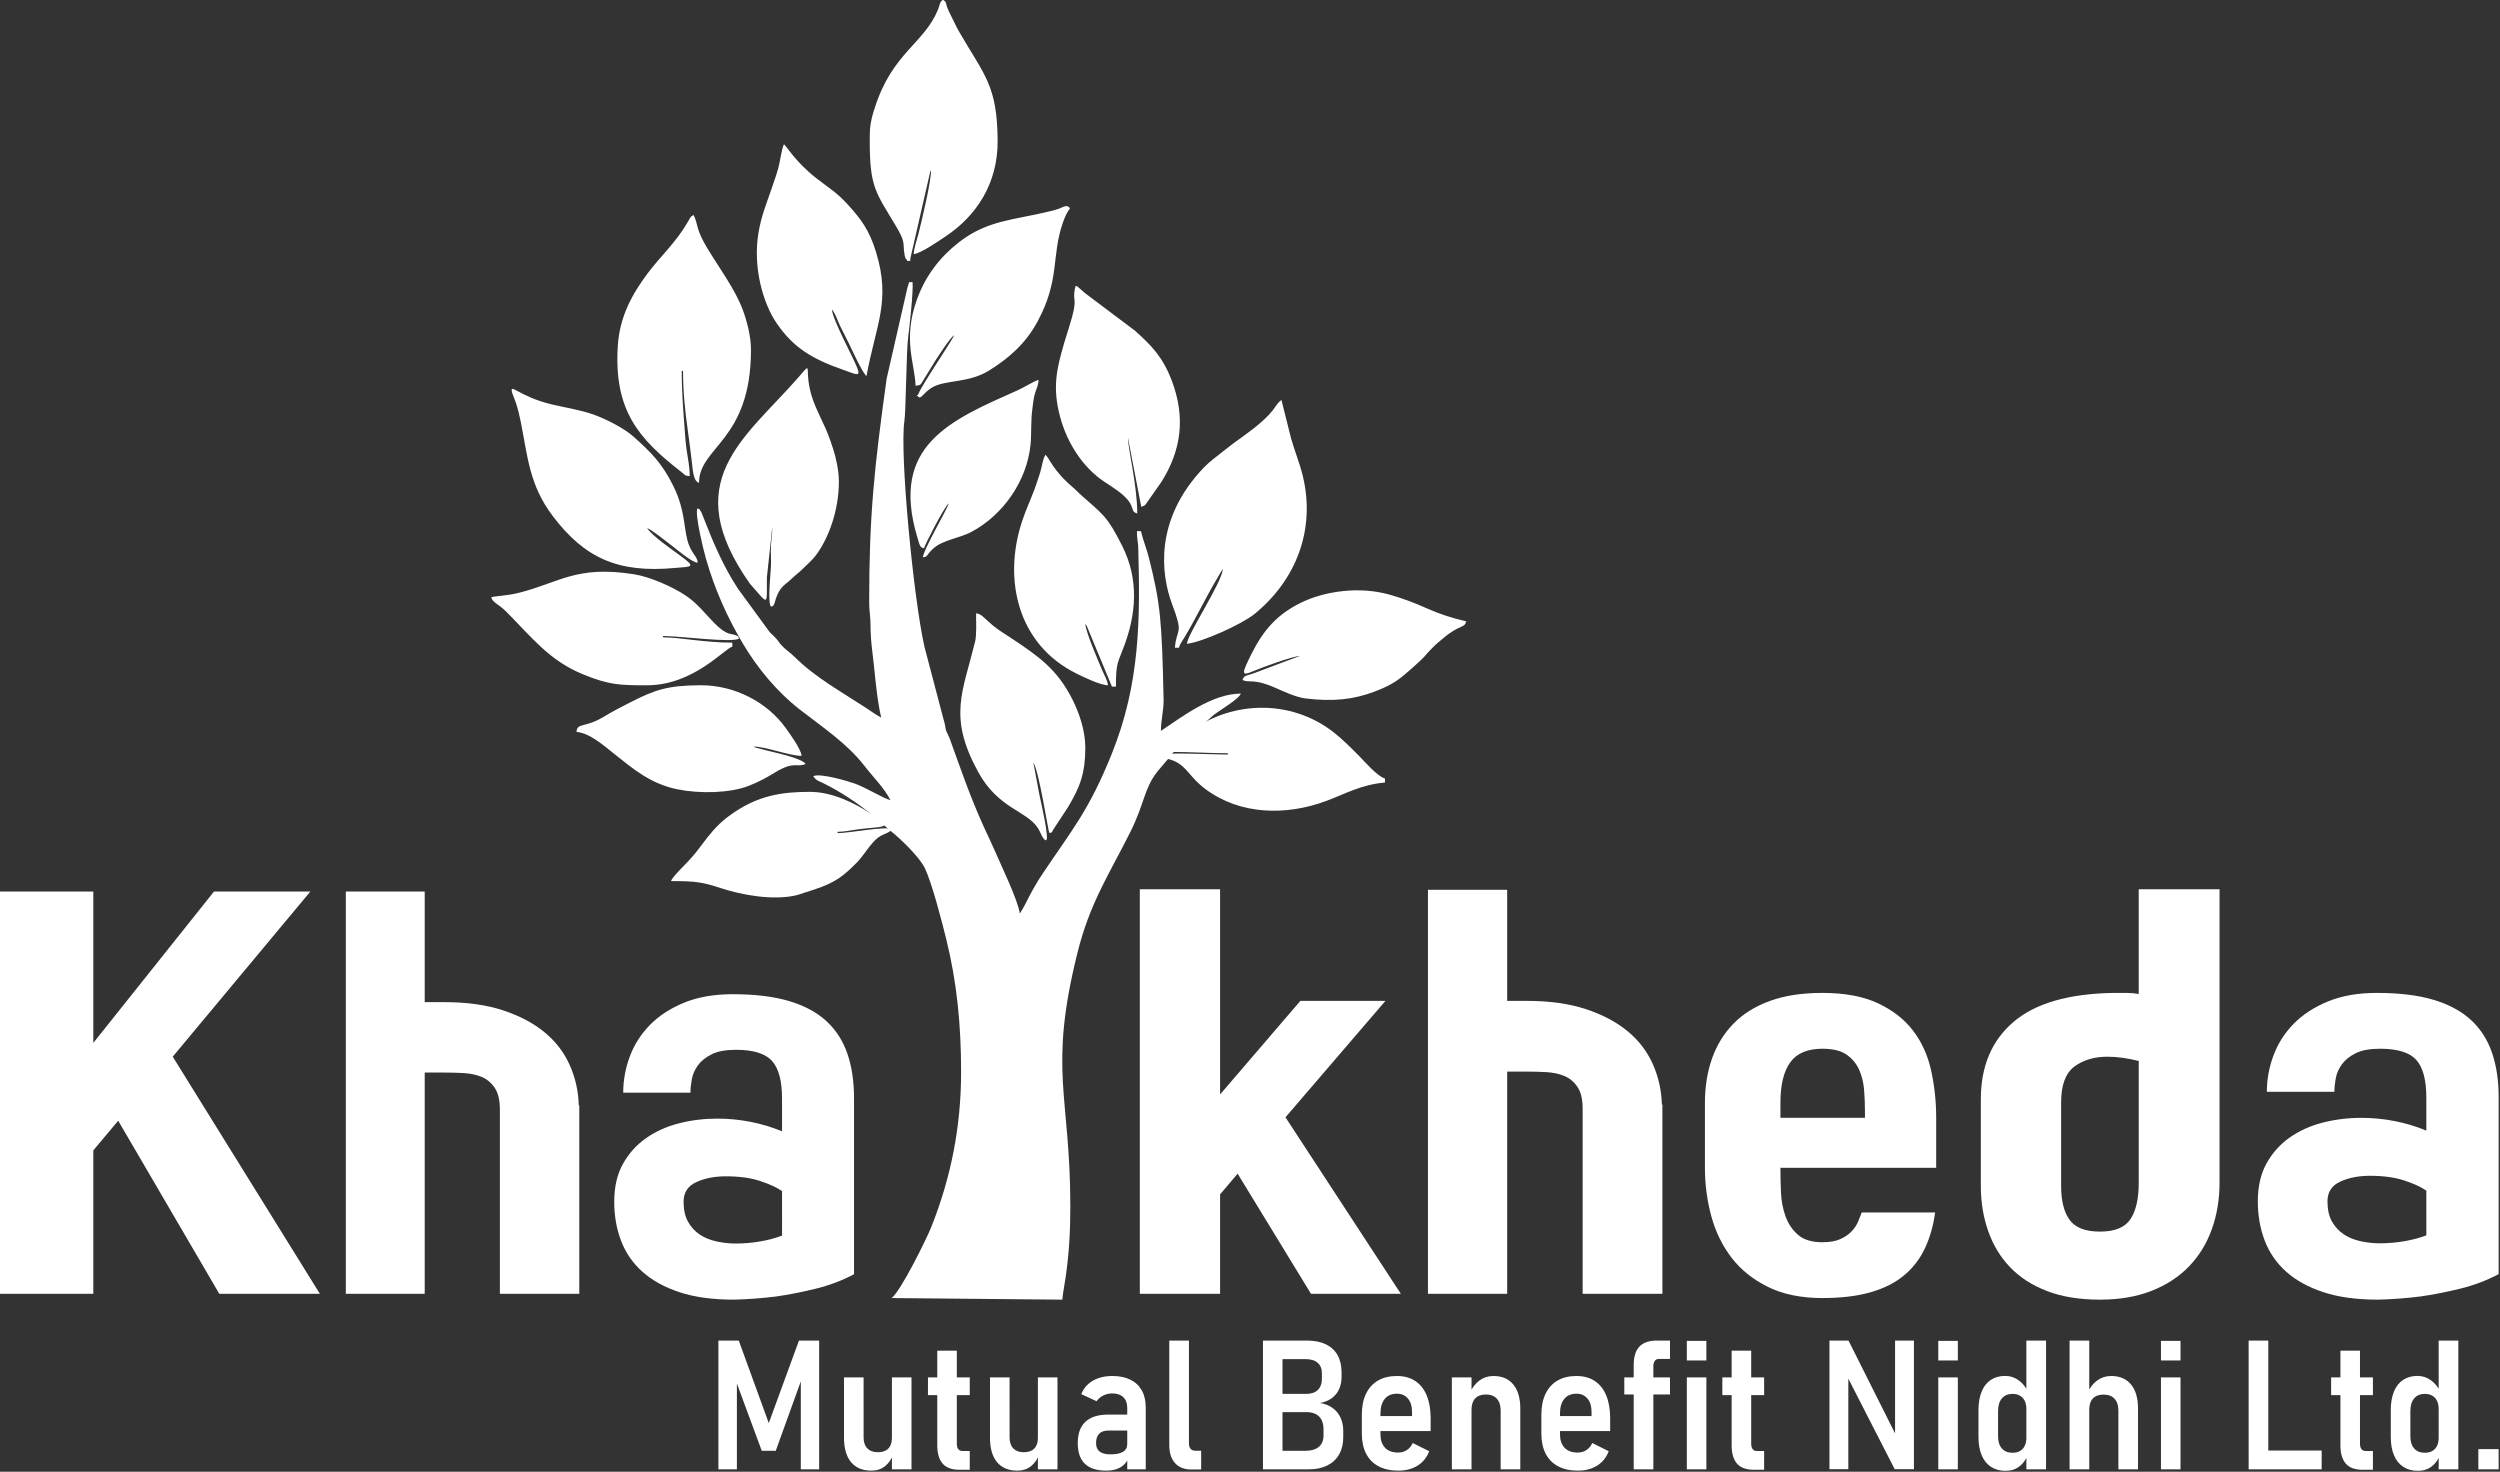
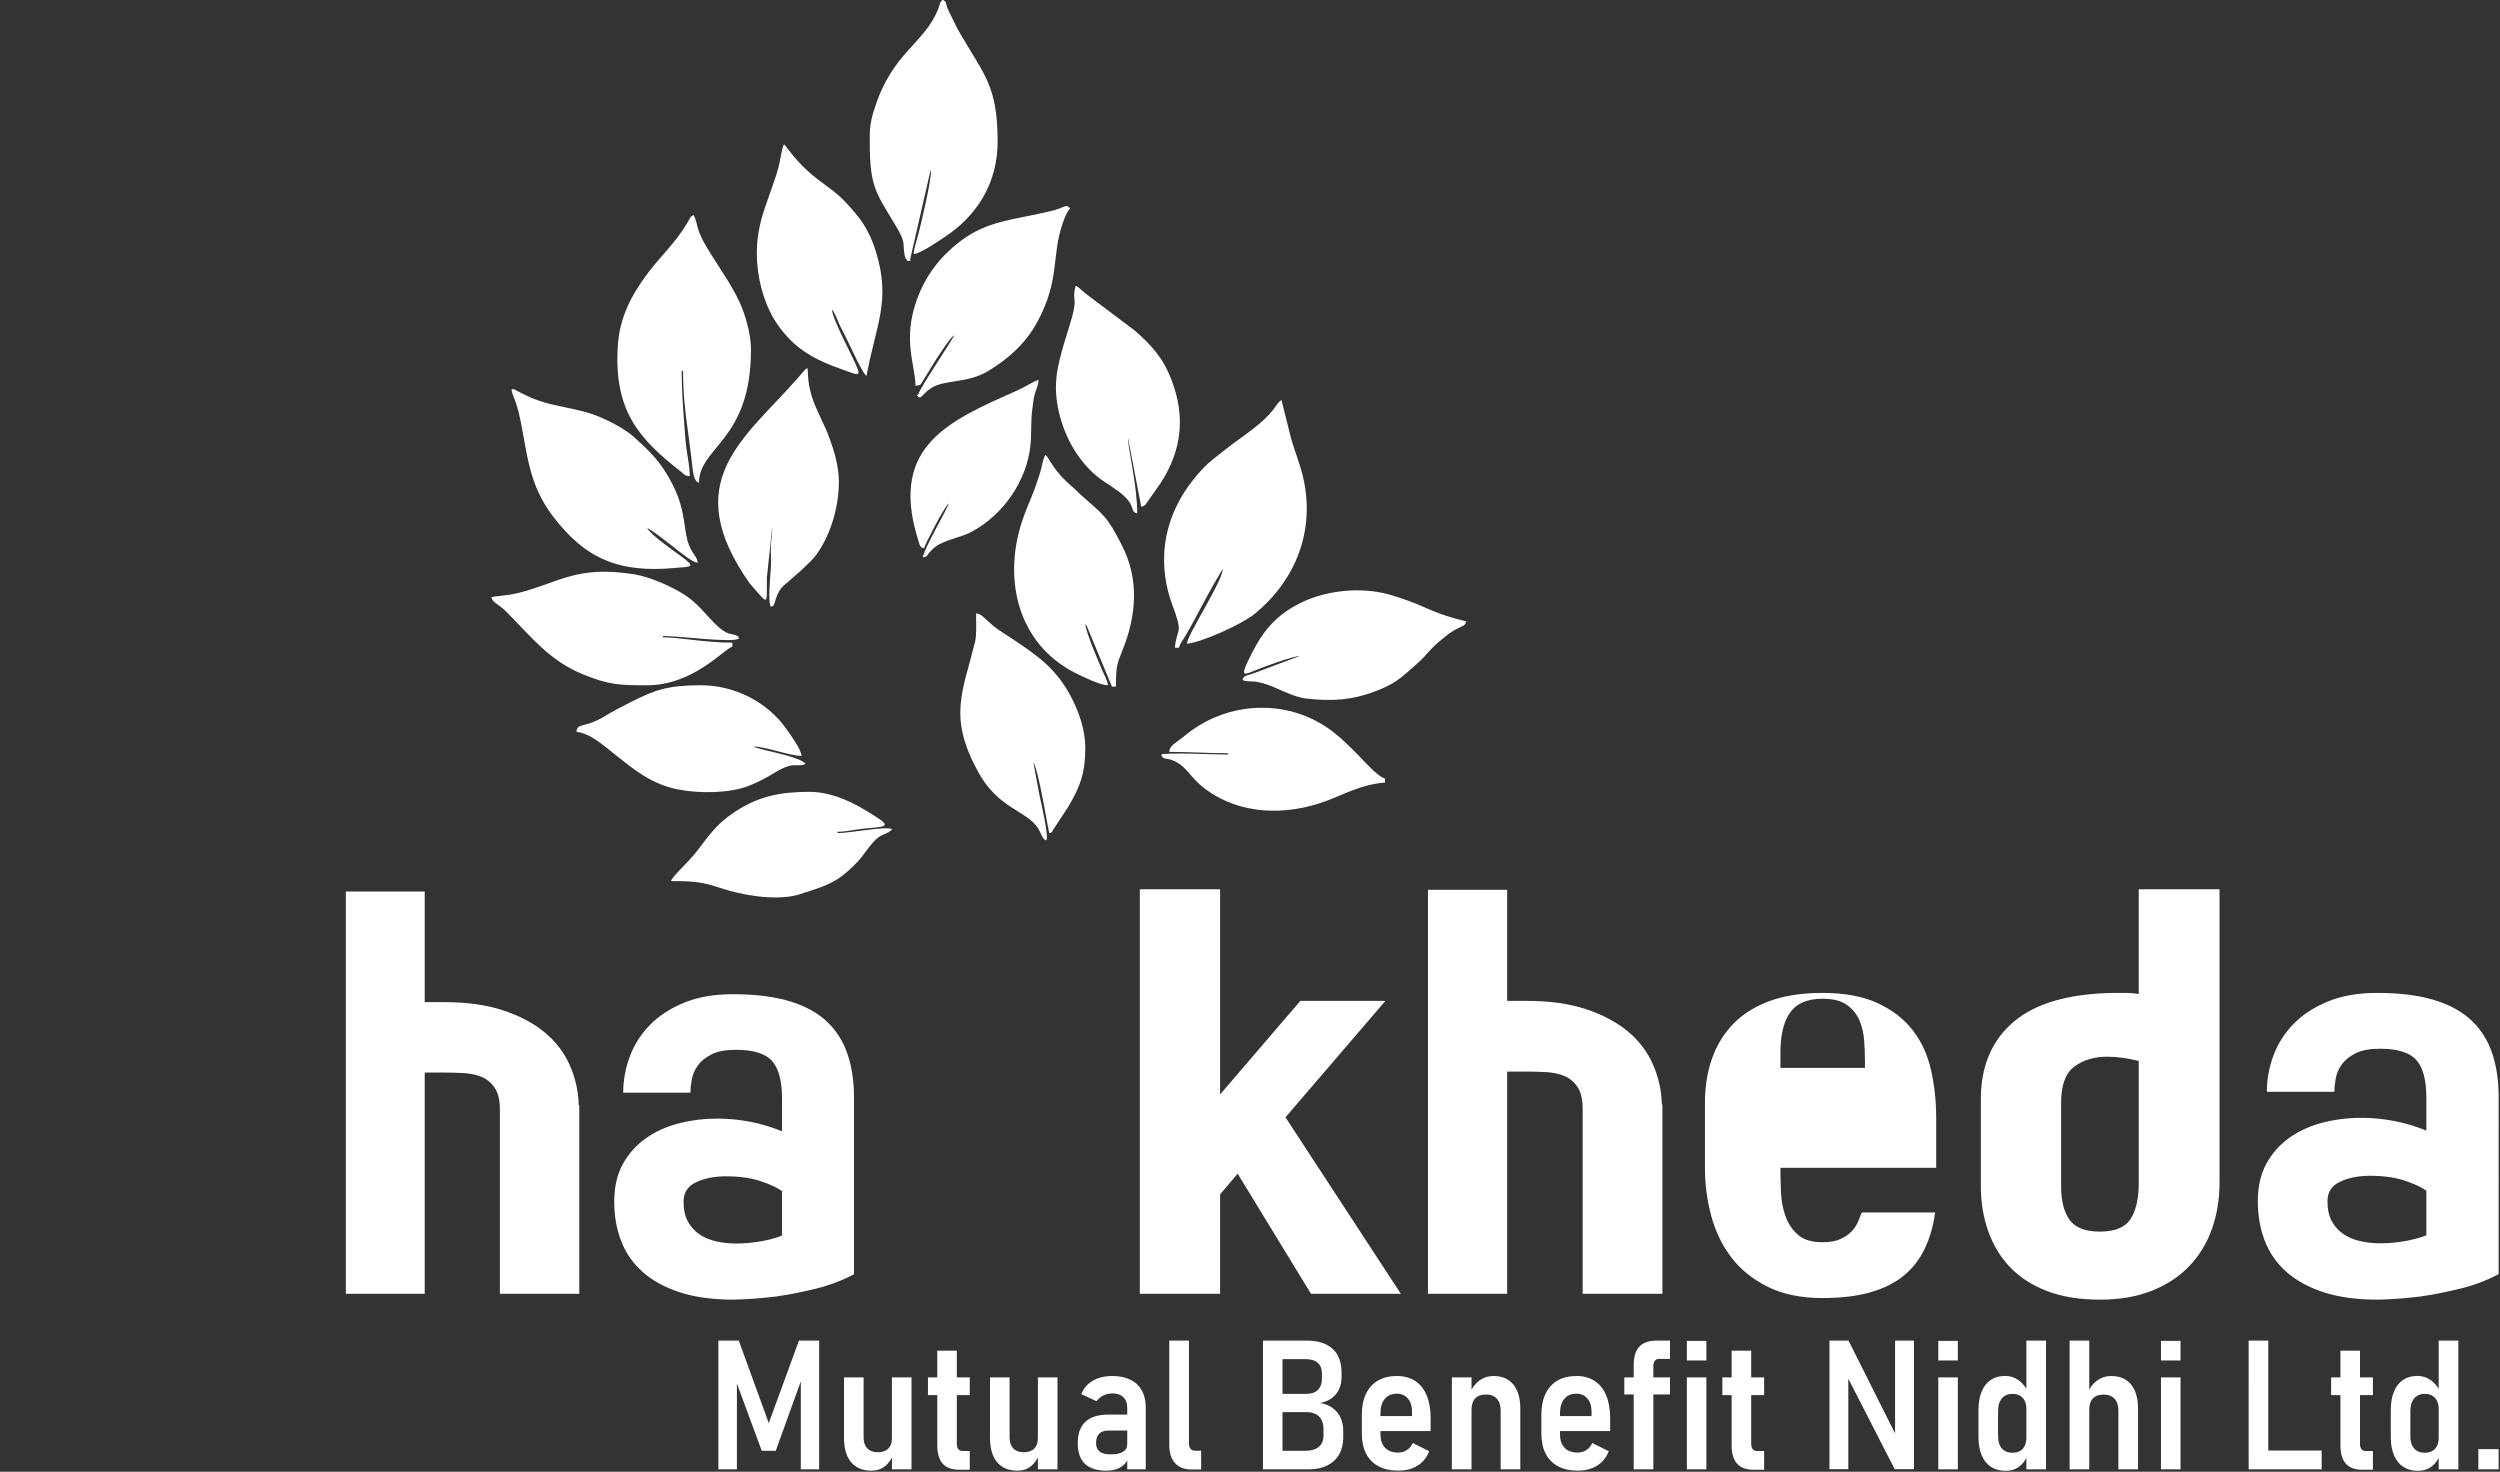
<svg xmlns="http://www.w3.org/2000/svg" xmlns:ns1="http://sodipodi.sourceforge.net/DTD/sodipodi-0.dtd" xmlns:ns2="http://www.inkscape.org/namespaces/inkscape" xml:space="preserve" width="32.81mm" height="19.315mm" version="1.1" style="clip-rule:evenodd;fill-rule:evenodd;image-rendering:optimizeQuality;shape-rendering:geometricPrecision;text-rendering:geometricPrecision" viewBox="0 0 3280.992 1931.458" id="svg37" ns1:docname="logo - white.svg" ns2:version="0.92.5 (2060ec1f9f, 2020-04-08)">
  <rect x="0" y="0" width="3280.992" height="1931.458" fill="#333333" stroke="none" />
  <ns1:namedview pagecolor="#ffffff" bordercolor="#666666" borderopacity="1" objecttolerance="10" gridtolerance="10" guidetolerance="10" ns2:pageopacity="0" ns2:pageshadow="2" ns2:window-width="1920" ns2:window-height="1017" id="namedview39" showgrid="false" ns2:zoom="1.6820163" ns2:cx="-2.8505069" ns2:cy="-25.858388" ns2:window-x="-8" ns2:window-y="-8" ns2:window-maximized="1" ns2:current-layer="svg37" />
  <defs id="defs4">
    <style type="text/css" id="style2">
   
    .fil1 {fill:#4C4636}
    .fil0 {fill:#009846}
    .fil3 {fill:#727271;fill-rule:nonzero}
    .fil2 {fill:#4C4636;fill-rule:nonzero}
   
  </style>
  </defs>
  <g id="Layer_x0020_1" transform="matrix(0.197,0,0,0.197,-1285.989,-1104.982)" ns2:export-filename="C:\Users\bramh\Downloads\logo.png" ns2:export-xdpi="192" ns2:export-ydpi="192" style="fill:#ffffff">
    <g id="_2387068803056" style="fill:#ffffff">
      <path class="fil0" d="m 13113.5,8079.36 c -136.43,83.55 -288.99,58.46 -376.63,111.41 -61.96,37.42 -71.95,80.85 -91.9,60.9 -21.33,-21.33 -5.89,-0.33 0.64,-17.24 24.97,-64.67 231.33,-365.27 238.76,-393.08 -27.94,18.71 -100.94,133.28 -124.32,168.5 l -84.35,137.49 c -17.11,26.09 -13.38,28.26 -48.67,31.2 -3.24,-145.36 -87.92,-305.89 9.83,-575.82 57.26,-158.11 153.71,-281.56 277.87,-378.76 191.03,-149.57 369.88,-148.97 608.58,-207.78 23.18,-5.71 41.48,-9.93 62.13,-18.04 16.37,-6.43 47.35,-25.26 62.06,-10.56 19.73,19.74 -1.48,-3.61 -39.06,104.87 -78.04,225.27 -17.71,377.18 -167.96,657.26 -77.72,144.87 -190.23,245.92 -326.98,329.65 z m -1582.72,-141.24 c 0,609.17 -346.05,645.58 -346.05,887.34 -40.45,-10.8 -41.04,-89.12 -50.63,-162.33 -9.03,-68.88 -14.47,-120.96 -24.36,-188.62 -18.12,-123.92 -31.49,-260.32 -31.49,-394.42 h -8.88 c 0,127.82 8.41,240.42 17.16,355.52 4.88,64.21 7.77,117.77 15.58,170.77 8.83,59.9 20.5,112.79 20.5,174.72 -35.27,-2.94 -29.01,-7.35 -53.51,-26.36 -289.14,-224.33 -452.68,-412.97 -425.37,-842.95 12.14,-191.08 92.89,-340.64 199.88,-483.37 81.39,-108.58 188.99,-206.49 264.96,-338.43 19.23,-33.42 20.04,-40.62 40.66,-48.09 33.08,68.93 9.58,87.07 93.73,225.72 79.47,130.92 183.01,270.23 233.32,405.56 25.6,68.85 54.5,173.7 54.5,264.94 z m -692.12,1189.04 c 35.87,53.56 163.71,141.23 223.25,184.91 108.59,79.69 70.73,70.33 -37.71,80.48 -377.62,35.35 -602,-65.21 -814.37,-346.44 -155.71,-206.19 -166.15,-393.25 -213.22,-629.75 -9,-45.21 -18.71,-84.05 -32.94,-126.79 -7.16,-21.5 -17.92,-44.21 -22.49,-59.62 -24.15,-81.44 38.97,20.83 265.61,73.84 85.91,20.1 187.54,36.29 271.59,65.59 83,28.94 208.2,92.69 269.3,147.76 112.9,101.76 187.58,171.75 265.61,328.9 87.68,176.59 65.98,303.54 106.56,399.22 27.06,63.83 52.51,70.69 56,112.6 -41.04,-3.41 -133.69,-84.72 -171.12,-112.82 -30.24,-22.7 -139.36,-110.75 -166.07,-117.88 z m 1277.77,-310.58 c 0,191.86 -67.83,378.09 -154.39,493.37 -21.71,28.91 -52.64,55.1 -78.52,81.21 -31.1,31.37 -53.4,45.98 -84.3,75.41 -44.56,42.4 -75.79,48.89 -104.25,135.34 -3.93,11.95 -3.46,17.87 -8.28,27.22 -10.41,20.2 -1.66,13.9 -22.81,21.56 -23.89,-28.62 -0.95,-233.15 0.3,-274.79 1.29,-43.4 -2.66,-90.4 -0.34,-133.44 2.38,-43.99 8.92,-67.95 8.92,-124.18 l -35.84,336.84 c -2.38,194.5 16.47,187.93 -112.93,42.65 -481.16,-681.26 -41.45,-960.17 319.52,-1371.16 121.67,-138.54 14.68,-44.76 119.49,195.65 58.93,135.18 65.69,127.04 114.71,275.72 19.1,57.9 38.72,146.71 38.72,218.6 z m 1641.58,949.46 c 4.85,58.25 83.47,238.18 111.55,305.51 14.31,34.34 36.51,69.13 39.3,102.66 -54.51,-1.21 -170.75,-58.78 -212.97,-79.85 -385.86,-192.46 -488.92,-621.85 -358.32,-1014.96 25.5,-76.76 56.12,-141.3 81.99,-210.84 14.01,-37.68 25.94,-74.42 37.93,-112.91 12.82,-41.13 14.45,-78.98 34.32,-116.53 30.65,22.45 42.11,97.93 192.59,224.46 15.3,12.87 21.4,22.04 35.99,35 159.3,141.57 182.46,146.53 283.23,346.78 111.58,221.7 98.32,456.72 1.56,696.86 -37.32,92.62 -43.08,108.84 -43.08,240.87 h -26.62 l -166.58,-401.33 c -6.44,-11.48 -4.96,-8.9 -10.89,-15.72 z m -2307.09,97.61 c -51.45,28.9 -394.01,-17.74 -505.77,-17.74 v 8.86 c 110.69,0 278.6,35.5 461.41,35.5 v 26.62 c -54.42,14.52 -259.94,257.32 -567.9,257.32 -182.24,0 -251.8,-1.57 -424.8,-72.11 -226.56,-92.4 -339.69,-243.63 -513.43,-418.26 -51.34,-51.61 -90.37,-59.34 -99.96,-95.27 21.15,-10.15 95.18,-8.19 182.91,-30.06 269.8,-67.25 382.76,-185.19 769.36,-123.6 104.94,16.71 252.98,81.98 339.83,139.33 82.87,54.73 132.48,123.58 195.02,186.53 85.82,86.38 111.08,66.14 141.66,80.19 20.62,9.47 14.19,2.01 21.67,22.69 z m 2591.04,-1339.89 c 0,72.29 62.12,318.81 62.12,505.78 -58.6,-15.63 5.87,-51.41 -131.72,-152.23 -28.6,-20.97 -53.74,-36.63 -84.83,-57.14 -146.04,-96.43 -249.92,-259.36 -296.45,-431.17 -53.73,-198.43 -24.36,-321.2 26,-494.2 10.44,-35.88 22.59,-74.69 33.4,-108.58 64.05,-200.91 21,-162.04 37.17,-248.27 8.02,-42.78 7.68,-25.69 71.66,26.18 l 329.31,247.47 c 110.58,98.77 186.1,176.88 245,331.77 91.89,241.66 67.43,463.03 -71.52,680.39 l -87.96,125 c -15.44,21.3 -14.13,28.59 -43.44,36.42 z m -283.95,2067.5 c 0,170.21 -35.97,262.92 -117.02,397.64 l -95.02,144.58 c -18.81,27.33 1.85,15.05 -27.54,25.68 -8.1,-16.88 -69.22,-416.66 -106.48,-470.28 l 40.67,216.66 c 7.13,35.44 71.15,305.15 42.13,300.98 -18.99,-2.72 -38.2,-59.53 -50.96,-79.21 -78.86,-121.65 -265.07,-127.84 -401.51,-379.33 -198.57,-365.98 -101.83,-524.86 -18.49,-864.32 10.94,-44.61 6.6,-128.58 6.6,-188.61 37.19,3.09 53.38,32.6 113.24,81.98 37.2,30.68 79.11,55.11 121.03,83.06 178.84,119.23 305.54,205.2 407.58,408.76 42.07,83.92 85.77,201.76 85.77,322.41 z m 1428.62,-612.25 c -46.32,1.02 -254.31,77.2 -314.65,103.01 -75.89,32.47 -72.15,14.37 -7.79,-114.89 79.95,-160.58 171.72,-266.76 337.1,-346.15 154.37,-74.09 382.53,-106.98 581.01,-51.31 91.34,25.63 170.6,55.89 253.15,92.91 83.65,37.51 165.05,63.51 260.35,85.71 -13.06,48.97 -39.96,16.79 -153.6,112.61 -30,25.3 -42.52,34.41 -70.58,62.51 -69.33,69.38 -25.28,37.7 -132.88,133.32 -86.18,76.59 -126.8,110.98 -250.03,158.15 -142.77,54.63 -279.87,69.71 -465.27,46.75 -62.23,-7.71 -144.5,-46.3 -196.76,-69.44 -152.88,-67.67 -172.93,-30.11 -221.61,-53.47 12.47,-34.44 21.71,-24.07 84.95,-48.15 z m -3638.1,603.39 c 10.48,6.64 -1.21,1.35 18.31,8.3 l 70.48,18.25 c 54.7,14.38 228.38,49.37 257.28,88.79 -58.12,27.89 -72.18,-22.5 -201.33,56.01 -58.03,35.28 -109.28,63.58 -176.22,89.98 -125.74,49.62 -328.07,53.61 -475.35,23.66 -180.61,-36.75 -295.45,-136.13 -421.13,-235.51 -65.92,-52.12 -162.11,-139.6 -252.2,-147.1 5.32,-63.99 53.77,-23.6 182.62,-101.33 62.07,-37.45 118.16,-66.81 184.15,-99.8 152.22,-76.11 233.9,-108.75 458.66,-109.65 232.28,-0.91 446.7,115.47 567.74,284.12 25.05,34.91 102.61,140.5 106.44,186.38 -80.79,0 -238.55,-62.1 -319.45,-62.1 z m 559.03,567.89 v 8.87 c 77.48,0 319.66,-47.8 363.81,-26.62 -20.38,27.82 -58.15,29.43 -94.18,56.67 -49.89,37.7 -96.01,120.18 -138.57,163.13 -92,92.81 -142.85,135.08 -287.4,182.89 l -114.07,36.78 c -157.09,38.62 -368.33,-1.06 -504.91,-45.71 -126.74,-41.42 -169.02,-47.69 -333.85,-47.69 8.71,-32.63 111.3,-121.75 164.93,-190 58.11,-73.94 93.1,-128.61 160.98,-193.96 27.89,-26.87 68.5,-56.86 99.85,-77.61 158.09,-104.6 303.11,-132.96 497.07,-132.96 156.78,0 301.92,78.07 401.04,140.24 24.19,15.18 59.05,36.09 81.04,53.63 61.22,48.84 -38.86,38.39 -168.85,57.26 -35.11,5.09 -82.52,15.08 -126.89,15.08 z m 3646.96,-354.93 v 26.62 c -157.56,13.11 -269.05,77.35 -391.68,122.95 -264.73,98.45 -571.78,94.84 -805.05,-79.75 -104.06,-77.89 -120.16,-146.29 -205.07,-185.37 -64.14,-29.53 -74.26,-3.67 -88.92,-44.17 31.7,-15.22 363.21,0 443.67,0 v -8.88 c -135.14,0 -248.97,-8.88 -390.43,-8.88 3.71,-44.69 40.71,-56.09 104.42,-108.53 291,-239.54 704.67,-247.57 992.23,-20.91 62.75,49.46 110.03,98.29 165.59,153.85 39.3,39.3 124.74,139.58 175.24,153.07 z M 13000.24,9152.05 c -78.99,42.29 -194.02,54.34 -255.18,111.36 -52.59,49.04 -33.23,54.28 -68.98,58.19 4.52,-54.44 163.03,-320.34 172.05,-359.08 -29.14,21.35 -158.86,274.66 -164.58,299.24 -27.13,-7.24 -26.37,-12.76 -44.91,-74.78 -183.34,-613.08 220.03,-778.16 673.29,-980.02 33.25,-14.81 106.88,-59.9 134.66,-67.32 -0.86,38.66 -15.52,59.76 -25.19,94.5 -9.28,33.4 -11.25,65.49 -16.64,103.06 -10.06,70.16 -4.49,162.99 -11.75,235.11 -24.2,240.49 -181.22,466.49 -392.77,579.74 z m -174.09,-1967.49 c -40.61,26.93 -163.73,113.17 -211.2,117.12 0.83,-37.21 21.84,-96.18 31.93,-136.65 21.77,-87.27 83.43,-341.38 83.43,-422.37 -1.19,1.86 -2.58,2.73 -2.97,5.9 -0.4,3.19 -2.33,4.65 -2.85,6.03 l -132.9,580.44 c 0.76,2.89 1.35,6.8 1.76,11.59 l -23.01,0.2 c 0.83,-4.49 0.23,-6.05 -1.19,-7.32 -3.06,-2.71 -9.93,-4.06 -14.62,-30.18 -15.86,-88.18 12.97,-76.2 -63.28,-203.38 -129.02,-215.15 -168.77,-252.42 -169.13,-549.63 -0.09,-73.29 -0.31,-101.34 14.1,-163.37 7.06,-30.44 12.99,-45.61 20.29,-68.44 116.41,-364.04 328.12,-425.19 420.8,-652.89 13.78,-33.86 7.81,-46.4 32.86,-64.75 25.16,18.45 15.51,17.25 28.04,51.82 7.13,19.68 15.52,35.64 25.15,54.69 17.44,34.49 34.5,72.82 53.66,106.08 167.91,291.27 255.09,356.72 257.02,728.05 1.46,284.33 -141.83,500.47 -347.89,637.06 z m -462.48,103.03 c 101.07,327.89 -1.32,487.03 -63.27,826.4 -27.09,-19.85 -97.19,-176.63 -118.31,-218.89 -20.43,-40.84 -35.94,-71.58 -56.32,-112.29 -20.17,-40.32 -30.24,-82.78 -56.09,-112.5 6.02,72.28 141.35,317.17 169.82,391.26 23.36,60.82 -7.72,41.49 -93.38,11.48 -204.77,-71.76 -331.06,-145.25 -444.01,-310.24 -91.52,-133.69 -160.84,-375.24 -120.67,-607.36 19.34,-111.78 52.34,-188.96 85.71,-286.98 16.57,-48.68 33.73,-96.16 45.84,-140.5 12.15,-44.41 21.67,-125.46 37.25,-157.96 17.23,11.53 75.94,117.07 216.71,226.96 83.02,64.82 135.26,93.94 207.83,173.73 88.39,97.18 143.33,169.09 188.89,316.89 z m 2184.04,1436.25 c 43.52,-45.47 81.73,-69.35 130.01,-109.57 l 65.14,-50.21 c 85.34,-63.26 199.83,-138.8 265.06,-222.98 20.87,-26.94 31.43,-50.35 56.86,-67.38 l 63.99,255.46 c 22.83,82.57 56.46,160.79 78.11,250.21 87.59,361.78 -47.97,697.76 -322.23,920.28 -86.2,69.95 -355.25,190.01 -449.88,197.88 5.53,-66.47 231.94,-405.09 239.58,-496.91 -1.38,1.6 -3.33,2.13 -3.86,5.01 -0.52,2.9 -3.06,4.01 -3.77,5.11 -7.97,12.21 -3.73,5.38 -10.17,16.46 -7.22,12.45 -11.35,20.34 -19.44,33.8 -77.13,128.32 -140.8,265.64 -218.34,393.92 -13.4,22.17 -30.58,44.29 -37.24,69.23 l -26.55,-0.01 -0.04,-0.31 c 11.61,-138.65 61.16,-77.82 -19.07,-291.21 -72.31,-193.63 -122.67,-559.24 211.84,-908.78 z" id="path7" ns2:connector-curvature="0" style="fill:#ffffff" />
      <g id="g31" style="fill:#ffffff">
-         <path class="fil1" d="m 13146.13,11256.44 c 37.66,88.1 168.45,359.72 174.9,437.37 l 7.7,-10.06 c 34.71,-52.76 65.19,-135.57 144.91,-254.39 201.65,-300.62 309.13,-421.87 460.95,-799.08 188.1,-467.39 190.43,-896.52 175.7,-1385.06 -2.96,-36.46 -8.39,-49.6 -8.39,-98.08 h 26.62 c 14.39,61.77 37.84,115.33 55.03,184.54 73.72,297.04 84.75,398.9 96.12,942.68 -0.1,70.36 -18.05,135.67 -18.05,203.79 147.57,-98.82 344.36,-248.45 532.39,-248.45 -9.28,34.8 -153.63,119.15 -183.62,144.68 l -177.96,159.23 c -28.73,28.72 -51.59,50.92 -80.04,79.68 -19.14,19.35 -20.57,24.18 -36.23,43.63 l -77.34,91.26 c -90.66,115.03 -84.66,211.13 -181.3,404.35 -141.16,282.24 -269.56,470.7 -353.18,809.23 -193.57,783.75 -46.12,940.66 -46.12,1684.19 0,171.58 -8.58,316.08 -31.56,474.22 -7.28,50.11 -18,102.71 -21.68,146.92 l -1137.59,-10.66 c 59.7,-43.33 231.2,-389.51 264.2,-472.3 133.12,-333.96 199.02,-673.65 199.02,-1034.39 0,-310.05 -27.57,-596.9 -99.32,-885.64 -28.25,-113.77 -92.68,-366.94 -141.71,-470.55 -35.77,-75.6 -165.63,-200.45 -234.4,-253.64 l -132.96,-115.48 c -93.59,-73.01 -196.66,-141.43 -302.51,-194.42 -36.88,-18.45 -53.08,-18.84 -74.05,-50.17 46.53,-22.33 228.47,32.27 278.51,49.81 68.24,23.91 189.35,99.02 236.14,109.92 -46.13,-87.18 -112.31,-149.36 -172.33,-226.97 -119.04,-153.9 -286.03,-262.57 -436.23,-380.13 -147.9,-115.76 -277.32,-272.03 -373.62,-433.86 -106.35,-178.7 -189.03,-363.9 -247.57,-568.78 -15.84,-55.45 -74.64,-295.16 -56.89,-333.54 20.96,7.59 7.46,-1.17 20.4,15.1 7.05,8.86 10.95,21.44 14.28,30.08 65.45,169.57 136.8,339.74 236.76,490.86 l 209.83,287.08 c 14.39,15.53 25.76,24.18 40.15,39.71 17.69,19.09 18.81,25.42 35.45,44.42 30.92,35.32 57.29,48.36 88.84,79.75 140.93,140.26 310.43,231.91 476,340.35 37.63,24.65 64.69,45.6 102.82,65.78 -32.23,-138.32 -41.55,-306.04 -59.67,-446.11 -6.28,-48.5 -11.7,-119.94 -11.32,-166.16 0.51,-63.11 -9.28,-92.09 -8.93,-159.66 0.02,-580 34.12,-892.29 116.12,-1484.76 l 138.72,-607.69 c 1.27,-3.86 2.45,-7.48 3.55,-10.79 4.46,-13.46 6.78,-21.08 7.63,-25.66 l 23.01,-0.2 c 5.98,69.7 -23.9,326.21 -29.21,365.66 -12.81,95.06 -14.62,489.75 -25.31,560.34 -31.91,211.08 59.08,1168.2 133.1,1500.99 l 125.65,477.8 c 28.57,97.98 1.29,49.09 37.31,121.95 1.13,2.29 7.53,18.68 7.73,19.24 76.9,212.43 130.99,373.51 225.02,582.51 20.32,45.16 44.35,92.38 64.53,139.56 z" id="path9" ns2:connector-curvature="0" style="fill:#ffffff" />
        <g id="g17" style="fill:#ffffff">
-           <polygon class="fil2" points="7149.53,13272.58 7149.53,14228.29 6525.32,14228.29 6525.32,11548.07 7149.53,11548.07 7149.53,12556.68 7953.6,11548.07 8595.44,11548.07 7678.52,12648.37 8658.92,14228.29 7988.86,14228.29 7315.28,13075.09 " id="polygon11" style="fill:#ffffff;fill-rule:nonzero" />
          <path class="fil2" d="m 10387.01,12972.82 v 1255.47 h -528.99 v -1227.26 c 0,-63.48 -11.76,-112.26 -35.27,-146.35 -23.51,-34.09 -52.9,-58.19 -88.16,-72.3 -35.27,-14.1 -74.65,-22.33 -118.14,-24.68 -43.5,-2.35 -86.41,-3.53 -128.73,-3.53 h -130.48 v 1474.12 h -525.46 v -2680.22 h 525.46 v 737.06 h 130.48 c 150.47,0 280.96,18.22 391.46,54.67 110.5,36.44 202.78,85.22 276.84,146.35 74.05,61.13 129.89,134.01 167.51,218.65 37.62,84.64 57.6,173.98 59.95,268.02 z" id="path13" ns2:connector-curvature="0" style="fill:#ffffff;fill-rule:nonzero" />
          <path class="fil2" d="m 10619.8,13597.03 v 14.1 z m 0,-10.58 v 3.53 z m 0,28.21 v -3.53 z m 1597.55,483.15 c -79.94,42.31 -165.75,74.64 -257.44,96.98 -91.69,22.33 -178.68,39.38 -260.97,51.13 -94.04,11.76 -188.08,18.81 -282.13,21.16 -141.06,0 -261.55,-16.45 -361.47,-49.37 -99.92,-32.91 -182.21,-78.17 -246.87,-135.77 -64.65,-57.61 -112.26,-126.37 -142.82,-206.31 -30.57,-79.94 -45.85,-166.93 -45.85,-260.97 0,-98.74 19.4,-182.79 58.19,-252.15 38.79,-69.36 89.93,-126.37 153.41,-171.04 63.48,-44.67 136.36,-77.59 218.65,-98.75 82.28,-21.15 168.1,-31.73 257.44,-31.73 72.88,0 145.76,7.05 218.65,21.15 72.88,14.11 143.41,35.27 211.59,63.48 v -218.65 c 0,-117.55 -22.33,-201.01 -67,-250.38 -44.67,-49.38 -124.61,-74.06 -239.81,-74.06 -68.18,0 -122.26,9.99 -162.22,29.97 -39.97,19.99 -70.54,44.67 -91.7,74.06 -21.16,29.39 -34.67,60.54 -40.55,93.46 -5.88,32.91 -8.82,62.3 -8.82,88.16 h -447.88 c 0,-82.29 14.7,-162.81 44.09,-241.57 29.38,-78.76 74.05,-148.71 134.01,-209.83 59.95,-61.13 135.77,-110.5 227.46,-148.12 91.69,-37.62 199.84,-56.43 324.45,-56.43 148.12,0 273.31,15.29 375.58,45.85 102.27,30.56 185.15,75.23 248.63,134.01 63.48,58.78 109.91,131.07 139.3,216.89 29.39,85.81 44.08,183.97 44.08,294.47 z m -479.62,-553.68 c -32.91,-23.51 -81.11,-45.85 -144.59,-67.01 -63.48,-21.16 -139.89,-31.74 -229.23,-31.74 -75.23,0 -141.06,12.94 -197.49,38.8 -56.42,25.86 -84.63,69.35 -84.63,130.48 0,54.08 9.99,98.75 29.97,134.01 19.99,35.27 45.85,63.48 77.59,84.64 31.74,21.16 68.77,36.44 111.08,45.85 42.32,9.4 85.82,14.1 130.49,14.1 54.07,0 108.15,-4.7 162.22,-14.1 54.08,-9.41 102.27,-22.34 144.59,-38.8 z" id="path15" ns2:connector-curvature="0" style="fill:#ffffff;fill-rule:nonzero" />
        </g>
        <g id="g29" style="fill:#ffffff">
          <polygon class="fil2" points="14772.85,13427.75 14655.98,13565.87 14655.98,14228.14 14121.21,14228.14 14121.21,11533.01 14655.98,11533.01 14655.98,12900.06 15190.76,12276.74 15757.41,12276.74 15091.59,13052.34 15860.11,14228.14 15261.59,14228.14 " id="polygon19" style="fill:#ffffff;fill-rule:nonzero" />
          <path class="fil2" d="m 17602.6,12967.34 v 1260.8 h -531.23 v -1232.46 c 0,-63.75 -11.81,-112.74 -35.42,-146.98 -23.61,-34.23 -53.12,-58.43 -88.54,-72.6 -35.41,-14.17 -74.96,-22.43 -118.64,-24.79 -43.68,-2.36 -86.77,-3.54 -129.26,-3.54 h -131.04 v 1480.37 h -527.69 v -2691.59 h 527.69 v 740.19 h 131.04 c 151.1,0 282.14,18.3 393.11,54.89 110.97,36.6 203.64,85.59 278.01,146.98 74.37,61.39 130.45,134.58 168.23,219.58 37.77,84.99 57.84,174.71 60.2,269.15 z" id="path21" ns2:connector-curvature="0" style="fill:#ffffff;fill-rule:nonzero" />
-           <path class="fil2" d="m 19426.55,13388.79 h -1037.67 c 0,49.58 1.18,103.3 3.54,161.14 2.36,57.85 12.39,111.56 30.1,161.14 17.71,49.58 45.45,90.9 83.23,123.96 37.77,33.05 92.08,49.58 162.91,49.58 49.58,0 89.72,-7.08 120.41,-21.25 30.7,-14.17 55.49,-31.28 74.38,-51.35 18.88,-20.07 33.05,-41.32 42.49,-63.75 9.45,-22.43 17.71,-43.09 24.79,-61.98 h 488.74 c -11.81,87.36 -34.24,166.45 -67.29,237.29 -33.05,70.83 -79.09,131.03 -138.12,180.62 -59.03,49.58 -133.4,87.35 -223.12,113.33 -89.72,25.97 -197.15,38.95 -322.28,38.95 -141.66,0 -262.67,-24.79 -363.01,-74.37 -100.34,-49.58 -181.21,-114.51 -242.6,-194.79 -61.38,-80.27 -106.24,-172.35 -134.58,-276.24 -28.33,-103.88 -42.5,-211.31 -42.5,-322.28 v -432.07 c 0,-108.61 15.94,-207.77 47.82,-297.49 31.87,-89.72 79.68,-167.04 143.43,-231.97 63.75,-64.93 144.61,-115.1 242.6,-150.52 97.98,-35.42 214.26,-53.12 348.84,-53.12 148.74,0 272.11,23.02 370.09,69.06 97.99,46.04 175.9,106.83 233.75,182.39 57.84,75.55 97.98,164.09 120.41,265.61 22.43,101.53 33.64,206.6 33.64,315.2 z m -474.57,-375.41 c 0,-44.85 -1.77,-91.49 -5.31,-139.89 -3.54,-48.4 -14.16,-93.26 -31.87,-134.58 -17.71,-41.31 -45.45,-75.55 -83.23,-102.7 -37.78,-27.15 -92.08,-40.73 -162.91,-40.73 -99.16,0 -170.59,30.1 -214.27,90.31 -43.67,60.21 -65.51,150.52 -65.51,270.93 v 99.16 h 563.1 z" id="path23" ns2:connector-curvature="0" style="fill:#ffffff;fill-rule:nonzero" />
+           <path class="fil2" d="m 19426.55,13388.79 h -1037.67 c 0,49.58 1.18,103.3 3.54,161.14 2.36,57.85 12.39,111.56 30.1,161.14 17.71,49.58 45.45,90.9 83.23,123.96 37.77,33.05 92.08,49.58 162.91,49.58 49.58,0 89.72,-7.08 120.41,-21.25 30.7,-14.17 55.49,-31.28 74.38,-51.35 18.88,-20.07 33.05,-41.32 42.49,-63.75 9.45,-22.43 17.71,-43.09 24.79,-61.98 h 488.74 c -11.81,87.36 -34.24,166.45 -67.29,237.29 -33.05,70.83 -79.09,131.03 -138.12,180.62 -59.03,49.58 -133.4,87.35 -223.12,113.33 -89.72,25.97 -197.15,38.95 -322.28,38.95 -141.66,0 -262.67,-24.79 -363.01,-74.37 -100.34,-49.58 -181.21,-114.51 -242.6,-194.79 -61.38,-80.27 -106.24,-172.35 -134.58,-276.24 -28.33,-103.88 -42.5,-211.31 -42.5,-322.28 v -432.07 c 0,-108.61 15.94,-207.77 47.82,-297.49 31.87,-89.72 79.68,-167.04 143.43,-231.97 63.75,-64.93 144.61,-115.1 242.6,-150.52 97.98,-35.42 214.26,-53.12 348.84,-53.12 148.74,0 272.11,23.02 370.09,69.06 97.99,46.04 175.9,106.83 233.75,182.39 57.84,75.55 97.98,164.09 120.41,265.61 22.43,101.53 33.64,206.6 33.64,315.2 m -474.57,-375.41 c 0,-44.85 -1.77,-91.49 -5.31,-139.89 -3.54,-48.4 -14.16,-93.26 -31.87,-134.58 -17.71,-41.31 -45.45,-75.55 -83.23,-102.7 -37.78,-27.15 -92.08,-40.73 -162.91,-40.73 -99.16,0 -170.59,30.1 -214.27,90.31 -43.67,60.21 -65.51,150.52 -65.51,270.93 v 99.16 h 563.1 z" id="path23" ns2:connector-curvature="0" style="fill:#ffffff;fill-rule:nonzero" />
          <path class="fil2" d="m 21314.25,11533.01 v 1954.94 c 0,110.97 -17.12,214.27 -51.36,309.89 -34.23,95.62 -85,178.26 -152.28,247.91 -67.29,69.65 -150.52,123.95 -249.68,162.91 -99.17,38.96 -213.68,58.44 -343.54,58.44 -134.58,0 -251.45,-18.89 -350.61,-56.67 -99.16,-37.77 -181.21,-90.31 -246.14,-157.6 -64.93,-67.29 -113.92,-147.56 -146.97,-240.82 -33.06,-93.26 -49.59,-194.2 -49.59,-302.81 v -577.27 c 0,-219.58 72.61,-391.34 217.81,-515.3 145.2,-123.95 367.73,-188.29 667.58,-193.01 28.34,0 56.08,0 83.23,0 27.15,0 54.9,2.36 83.23,7.08 v -697.69 z m -796.86,2280.77 c 99.17,0 167.05,-27.74 203.64,-83.23 36.6,-55.48 54.9,-136.35 54.9,-242.6 v -811.01 c -75.56,-18.89 -145.21,-28.34 -208.95,-28.34 -87.36,0 -160.55,21.84 -219.58,65.52 -59.03,43.68 -88.54,123.37 -88.54,239.06 v 556.02 c 0,99.17 18.89,174.72 56.67,226.66 37.77,51.95 105.06,77.92 201.86,77.92 z" id="path25" ns2:connector-curvature="0" style="fill:#ffffff;fill-rule:nonzero" />
          <path class="fil2" d="m 21569.29,13594.2 v 14.17 z m 0,-10.62 v 3.54 z m 0,28.33 v -3.54 z m 1604.33,485.19 c -80.27,42.5 -166.45,74.97 -258.53,97.4 -92.08,22.43 -179.44,39.54 -262.08,51.35 -94.44,11.8 -188.88,18.89 -283.32,21.25 -141.67,0 -262.67,-16.53 -363.01,-49.58 -100.35,-33.06 -182.98,-78.51 -247.91,-136.35 -64.93,-57.85 -112.74,-126.91 -143.44,-207.19 -30.69,-80.27 -46.04,-167.63 -46.04,-262.07 0,-99.17 19.48,-183.57 58.44,-253.22 38.96,-69.65 90.31,-126.91 154.06,-171.77 63.75,-44.86 136.94,-77.91 219.57,-99.16 82.64,-21.25 168.82,-31.88 258.54,-31.88 73.19,0 146.38,7.09 219.58,21.25 73.19,14.17 144.02,35.42 212.49,63.75 v -219.58 c 0,-118.05 -22.43,-201.86 -67.29,-251.45 -44.86,-49.58 -125.14,-74.37 -240.83,-74.37 -68.47,0 -122.77,10.04 -162.91,30.1 -40.14,20.07 -70.83,44.86 -92.08,74.38 -21.25,29.51 -34.82,60.79 -40.73,93.85 -5.9,33.05 -8.85,62.57 -8.85,88.54 h -449.78 c 0,-82.64 14.76,-163.5 44.27,-242.6 29.51,-79.09 74.37,-149.34 134.58,-210.72 60.21,-61.39 136.35,-110.97 228.43,-148.75 92.08,-37.77 200.69,-56.66 325.82,-56.66 148.75,0 274.47,15.34 377.18,46.04 102.71,30.69 185.93,75.55 249.68,134.58 63.75,59.02 110.38,131.62 139.89,217.8 29.51,86.18 44.27,184.75 44.27,295.72 z m -481.65,-556.02 c -33.06,-23.61 -81.46,-46.04 -145.2,-67.29 -63.75,-21.25 -140.49,-31.88 -230.21,-31.88 -75.55,0 -141.66,12.99 -198.32,38.96 -56.67,25.97 -85,69.65 -85,131.04 0,54.3 10.03,99.16 30.1,134.58 20.07,35.41 46.04,63.75 77.92,85 31.87,21.24 69.06,36.59 111.56,46.04 42.49,9.44 86.17,14.16 131.03,14.16 54.31,0 108.61,-4.72 162.92,-14.16 54.3,-9.45 102.7,-22.43 145.2,-38.96 z" id="path27" ns2:connector-curvature="0" style="fill:#ffffff;fill-rule:nonzero" />
        </g>
      </g>
      <path class="fil3" d="m 11850.47,14539.73 h 134.48 v 857.6 h -122.2 v -643.4 l 7.25,37.64 -174.14,482.56 h -93.2 l -173.94,-470.68 8.25,-49.52 v 643.4 h -123.2 v -857.6 h 135.69 l 199.9,549.79 z m 619.25,245.4 h 130.45 v 612.2 h -130.45 z m -188.63,399.81 c 0,31.61 8.25,55.77 24.76,72.88 16.51,17.11 39.86,25.77 70.26,25.77 30.19,0 53.34,-8.06 69.45,-24.36 16.11,-16.11 24.16,-39.46 24.16,-70.06 l 8.25,108.51 c -11.27,32.61 -29.39,58.78 -54.15,78.71 -24.76,19.93 -55.16,29.8 -90.8,29.8 -58.98,0 -104.08,-18.93 -135.48,-56.57 -31.2,-37.85 -46.91,-91.8 -46.91,-162.26 v -402.23 h 130.46 z m 638.77,215.41 c -51.14,0 -88.58,-13.69 -112.34,-41.07 -23.75,-27.38 -35.63,-67.64 -35.63,-121.19 v -631.12 h 130.25 v 619.85 c 0,15.3 3.22,27.38 9.66,35.83 6.65,8.46 15.91,12.68 28.19,12.68 h 48.31 v 125.02 z m -209.97,-615.22 h 278.41 v 117.97 h -278.41 z m 732.38,0 h 130.45 v 612.2 h -130.45 z m -188.63,399.81 c 0,31.61 8.25,55.77 24.76,72.88 16.51,17.11 39.86,25.77 70.26,25.77 30.19,0 53.34,-8.06 69.45,-24.36 16.11,-16.11 24.16,-39.46 24.16,-70.06 l 8.25,108.51 c -11.27,32.61 -29.39,58.78 -54.15,78.71 -24.76,19.93 -55.16,29.8 -90.8,29.8 -58.98,0 -104.08,-18.93 -135.48,-56.57 -31.2,-37.85 -46.91,-91.8 -46.91,-162.26 v -402.23 h 130.46 z m 783.92,-196.28 c 0,-30.8 -8.66,-54.56 -25.97,-71.47 -17.32,-16.91 -41.68,-25.36 -73.08,-25.36 -22.15,0 -42.28,4.63 -60.6,13.69 -18.32,9.06 -33.01,21.74 -44.49,38.25 l -102.06,-47.11 c 14.89,-38.25 40.46,-67.84 76.49,-89.18 35.84,-21.14 79.52,-31.81 130.66,-31.81 46.7,0 86.77,8.25 120.18,24.76 33.42,16.51 58.79,40.47 76.1,71.67 17.31,31.2 25.97,68.85 25.97,112.94 v 412.29 h -123.2 z m -139.92,417.53 c -63.21,0 -110.72,-15.3 -142.33,-45.7 -31.6,-30.4 -47.51,-76.5 -47.51,-137.7 0,-63.01 17.11,-110.32 50.93,-142.13 34.03,-31.81 85.16,-47.91 153.2,-47.91 h 130.26 l 8.25,106.29 h -136.69 c -27.99,0 -48.92,6.85 -63.01,20.94 -13.9,13.89 -20.94,34.83 -20.94,62.81 0,25.16 8.05,43.89 23.75,56.37 15.71,12.28 39.46,18.52 71.27,18.52 37.85,0 66.03,-5.64 84.75,-17.11 18.52,-11.48 27.99,-28.79 27.99,-51.94 l 12.28,74.89 c -5.04,22.75 -14.5,41.87 -28.19,56.97 -13.89,15.1 -31.2,26.57 -52.34,34.22 -20.94,7.65 -44.89,11.48 -71.67,11.48 z m 551,-180.98 c 0,15.3 3.62,27.17 10.87,35.63 7.25,8.45 17.51,12.68 31,12.68 h 39.46 v 125.02 h -65.43 c -46.7,0 -82.94,-14.09 -108.51,-42.48 -25.56,-28.38 -38.45,-68.25 -38.45,-119.78 v -696.55 h 131.06 z m 565.49,48.92 h 206.55 c 41.67,0 72.68,-8.86 93.41,-26.58 20.54,-17.71 31,-42.68 31,-74.89 v -42.48 c 0,-23.95 -4.22,-44.49 -12.68,-61.4 -8.45,-16.91 -21.14,-29.79 -38.05,-38.85 -16.91,-9.06 -38.05,-13.69 -63.21,-13.69 h -217.02 v -121.39 h 216.42 c 33.41,0 59.18,-8.86 77.1,-26.58 17.92,-17.71 26.77,-43.28 26.77,-76.7 v -32.41 c 0,-31.4 -9.46,-55.36 -28.38,-71.67 -18.72,-16.3 -46.1,-24.36 -81.94,-24.36 h -209.97 v -123.4 h 221.85 c 49.52,0 91.4,8.45 125.62,25.16 34.23,16.71 59.99,40.87 77.51,72.48 17.51,31.6 26.17,69.45 26.17,113.54 v 33.01 c 0,29.19 -5.44,55.57 -16.51,79.72 -10.87,23.96 -27.18,43.89 -48.52,59.79 -21.54,15.91 -47.71,26.58 -78.71,32.21 32.21,4.64 59.99,15.51 83.34,32.42 23.36,16.91 41.27,38.45 53.35,64.82 12.28,26.37 18.32,55.76 18.32,88.58 v 42.88 c 0,43.68 -9.06,81.53 -27.38,113.54 -18.32,32.21 -44.69,56.77 -79.11,73.88 -34.43,17.11 -75.09,25.57 -122.4,25.57 h -233.53 z m -72.47,-734.4 h 130.25 v 857.6 h -130.25 z m 901.08,866.46 c -50.93,0 -94.62,-9.67 -130.85,-28.99 -36.24,-19.13 -63.82,-47.11 -82.94,-83.95 -18.93,-36.84 -28.59,-81.33 -28.59,-133.67 v -125.62 c 0,-54.56 9.26,-101.27 27.78,-139.72 18.52,-38.45 45.1,-67.84 79.92,-88.17 34.83,-20.33 76.91,-30.4 126.43,-30.4 47.31,0 87.57,11.07 121.19,33.01 33.62,22.15 59.19,54.16 76.7,96.23 17.52,42.08 26.37,92.61 26.37,151.59 v 85.97 h -365.18 v -99.66 h 241.17 v -28.18 c 0,-37.85 -9.06,-67.44 -27.38,-88.78 -18.31,-21.54 -42.47,-32.21 -72.87,-32.21 -35.23,0 -62.61,11.68 -81.53,34.83 -19.13,23.15 -28.59,56.16 -28.59,99.04 v 135.09 c 0,39.25 10.07,69.65 30.6,91.19 20.33,21.34 49.32,32.01 86.77,32.01 22.34,0 41.87,-5.43 58.58,-16.51 16.71,-10.87 29.79,-26.77 39.26,-47.1 v 0 l 109.71,54.75 v 0 c -16.51,42.08 -42.48,74.29 -77.91,96.23 -35.43,21.95 -78.31,33.02 -128.64,33.02 z m 357.33,-621.06 h 131.06 v 612.2 h -131.06 z m 325.13,220.64 c 0,-34.22 -8.66,-60.59 -25.77,-79.11 -17.11,-18.53 -41.27,-27.79 -72.88,-27.79 -31,0 -54.75,8.86 -71.06,26.38 -16.31,17.51 -24.36,42.27 -24.36,74.48 l -12.48,-108.51 c 16.91,-37.64 38.85,-66.43 65.83,-85.96 26.97,-19.73 57.98,-29.59 92.8,-29.59 57.18,0 101.06,18.92 132.27,56.57 31,37.85 46.5,91.4 46.5,161.05 v 404.04 h -130.85 z m 513.55,400.42 c -50.93,0 -94.62,-9.67 -130.85,-28.99 -36.24,-19.13 -63.82,-47.11 -82.94,-83.95 -18.93,-36.84 -28.59,-81.33 -28.59,-133.67 v -125.62 c 0,-54.56 9.26,-101.27 27.78,-139.72 18.52,-38.45 45.1,-67.84 79.92,-88.17 34.83,-20.33 76.91,-30.4 126.43,-30.4 47.31,0 87.57,11.07 121.19,33.01 33.62,22.15 59.19,54.16 76.7,96.23 17.52,42.08 26.37,92.61 26.37,151.59 v 85.97 h -365.18 v -99.66 h 241.17 v -28.18 c 0,-37.85 -9.06,-67.44 -27.38,-88.78 -18.31,-21.54 -42.47,-32.21 -72.87,-32.21 -35.23,0 -62.61,11.68 -81.53,34.83 -19.13,23.15 -28.59,56.16 -28.59,99.04 v 135.09 c 0,39.25 10.07,69.65 30.6,91.19 20.33,21.34 49.32,32.01 86.77,32.01 22.34,0 41.87,-5.43 58.58,-16.51 16.71,-10.87 29.79,-26.77 39.26,-47.1 v 0 l 109.71,54.75 v 0 c -16.51,42.08 -42.48,74.29 -77.91,96.23 -35.43,21.95 -78.31,33.02 -128.64,33.02 z m 372.83,-704.2 c 0,-54.36 12.49,-94.82 37.65,-121.8 25.16,-26.97 63.82,-40.46 115.56,-40.46 h 88.57 v 122.2 h -73.68 c -12.28,0 -21.54,4.43 -27.78,13.28 -6.24,8.86 -9.46,20.34 -9.46,34.43 v 687.69 h -130.86 z m -62.6,83.14 h 304.38 v 113.74 h -304.38 z m 416.52,-243.59 h 130.25 v 130.85 h -130.25 z m 0,243.59 h 130.25 v 612.2 h -130.25 z m 446.52,615.22 c -51.14,0 -88.58,-13.69 -112.34,-41.07 -23.75,-27.38 -35.63,-67.64 -35.63,-121.19 v -631.12 h 130.25 v 619.85 c 0,15.3 3.22,27.38 9.66,35.83 6.65,8.46 15.91,12.68 28.19,12.68 h 48.31 v 125.02 z m -209.97,-615.22 h 278.41 v 117.97 h -278.41 z m 713.66,-245.4 h 126.83 l 325.52,648.84 -15.3,16.5 v -665.34 h 125.62 v 857 h -128.03 l -324.32,-633.34 15.3,-16.51 v 649.85 h -125.62 z m 724.93,1.81 h 130.25 v 130.85 h -130.25 z m 0,243.59 h 130.25 v 612.2 h -130.25 z m 586.83,-245.4 h 131.06 v 857.6 h -131.06 z m -138.5,867.67 c -37.85,0 -70.26,-8.86 -97.44,-26.58 -26.97,-17.71 -47.71,-43.48 -61.8,-77.3 -14.29,-33.82 -21.34,-74.49 -21.34,-122 v -178.16 c 0,-47.92 7.05,-89.19 20.94,-123.61 14.09,-34.43 34.42,-60.4 61.2,-78.11 26.57,-17.72 58.78,-26.57 96.02,-26.57 32.21,0 61.81,9.66 88.78,28.58 26.98,19.13 48.52,45.9 64.63,80.53 l -12.49,112.13 c 0,-21.34 -3.62,-39.46 -10.87,-54.56 -7.24,-15.09 -17.71,-26.77 -31.6,-34.82 -13.69,-8.06 -30.4,-12.08 -50.13,-12.08 -30.2,0 -53.75,10.06 -70.66,29.99 -16.91,20.14 -25.37,48.12 -25.37,83.75 v 168.7 c 0,35.03 8.46,62.01 25.37,81.13 16.91,19.13 40.46,28.59 70.66,28.59 19.73,0 36.44,-3.83 50.13,-11.68 13.89,-8.05 24.36,-19.52 31.6,-34.62 7.25,-15.1 10.87,-33.22 10.87,-54.56 l 8.26,114.95 c -11.28,32.41 -29.8,58.18 -55.16,77.31 -25.37,19.32 -55.77,28.99 -91.6,28.99 z m 426.38,-867.67 h 131.06 v 857.6 h -131.06 z m 325.13,466.65 c 0,-34.63 -8.66,-61.2 -25.77,-79.32 -17.11,-18.32 -41.27,-27.58 -72.88,-27.58 -31,0 -54.75,8.65 -71.06,25.77 -16.31,17.11 -24.36,41.67 -24.36,73.88 l -12.48,-109.11 c 16.51,-36.84 38.45,-65.23 65.63,-84.76 26.97,-19.73 58.18,-29.59 93,-29.59 57.18,0 101.06,18.92 132.27,56.57 31,37.85 46.5,91.4 46.5,161.05 v 404.04 h -130.85 z m 283.65,-464.84 h 130.25 v 130.85 h -130.25 z m 0,243.59 h 130.25 v 612.2 h -130.25 z m 584.02,-245.4 H 21639 v 857.6 h -130.85 z m 62.41,732.58 h 424.17 v 125.02 h -424.17 z m 697.15,128.04 c -51.14,0 -88.58,-13.69 -112.34,-41.07 -23.75,-27.38 -35.63,-67.64 -35.63,-121.19 v -631.12 h 130.25 v 619.85 c 0,15.3 3.22,27.38 9.66,35.83 6.65,8.46 15.91,12.68 28.19,12.68 h 48.31 v 125.02 z m -209.97,-615.22 h 278.41 v 117.97 h -278.41 z m 716.47,-245.4 h 131.06 v 857.6 h -131.06 z m -138.5,867.67 c -37.85,0 -70.26,-8.86 -97.44,-26.58 -26.97,-17.71 -47.71,-43.48 -61.8,-77.3 -14.29,-33.82 -21.34,-74.49 -21.34,-122 v -178.16 c 0,-47.92 7.05,-89.19 20.94,-123.61 14.09,-34.43 34.42,-60.4 61.2,-78.11 26.57,-17.72 58.78,-26.57 96.02,-26.57 32.21,0 61.81,9.66 88.78,28.58 26.98,19.13 48.52,45.9 64.63,80.53 l -12.49,112.13 c 0,-21.34 -3.62,-39.46 -10.87,-54.56 -7.24,-15.09 -17.71,-26.77 -31.6,-34.82 -13.69,-8.06 -30.4,-12.08 -50.13,-12.08 -30.2,0 -53.75,10.06 -70.66,29.99 -16.91,20.14 -25.37,48.12 -25.37,83.75 v 168.7 c 0,35.03 8.46,62.01 25.37,81.13 16.91,19.13 40.46,28.59 70.66,28.59 19.73,0 36.44,-3.83 50.13,-11.68 13.89,-8.05 24.36,-19.52 31.6,-34.62 7.25,-15.1 10.87,-33.22 10.87,-54.56 l 8.26,114.95 c -11.28,32.41 -29.8,58.18 -55.16,77.31 -25.37,19.32 -55.77,28.99 -91.6,28.99 z m 402.83,-144.55 h 135.08 v 134.48 h -135.08 z" id="path33" ns2:connector-curvature="0" style="fill:#ffffff;fill-rule:nonzero" />
    </g>
  </g>
</svg>